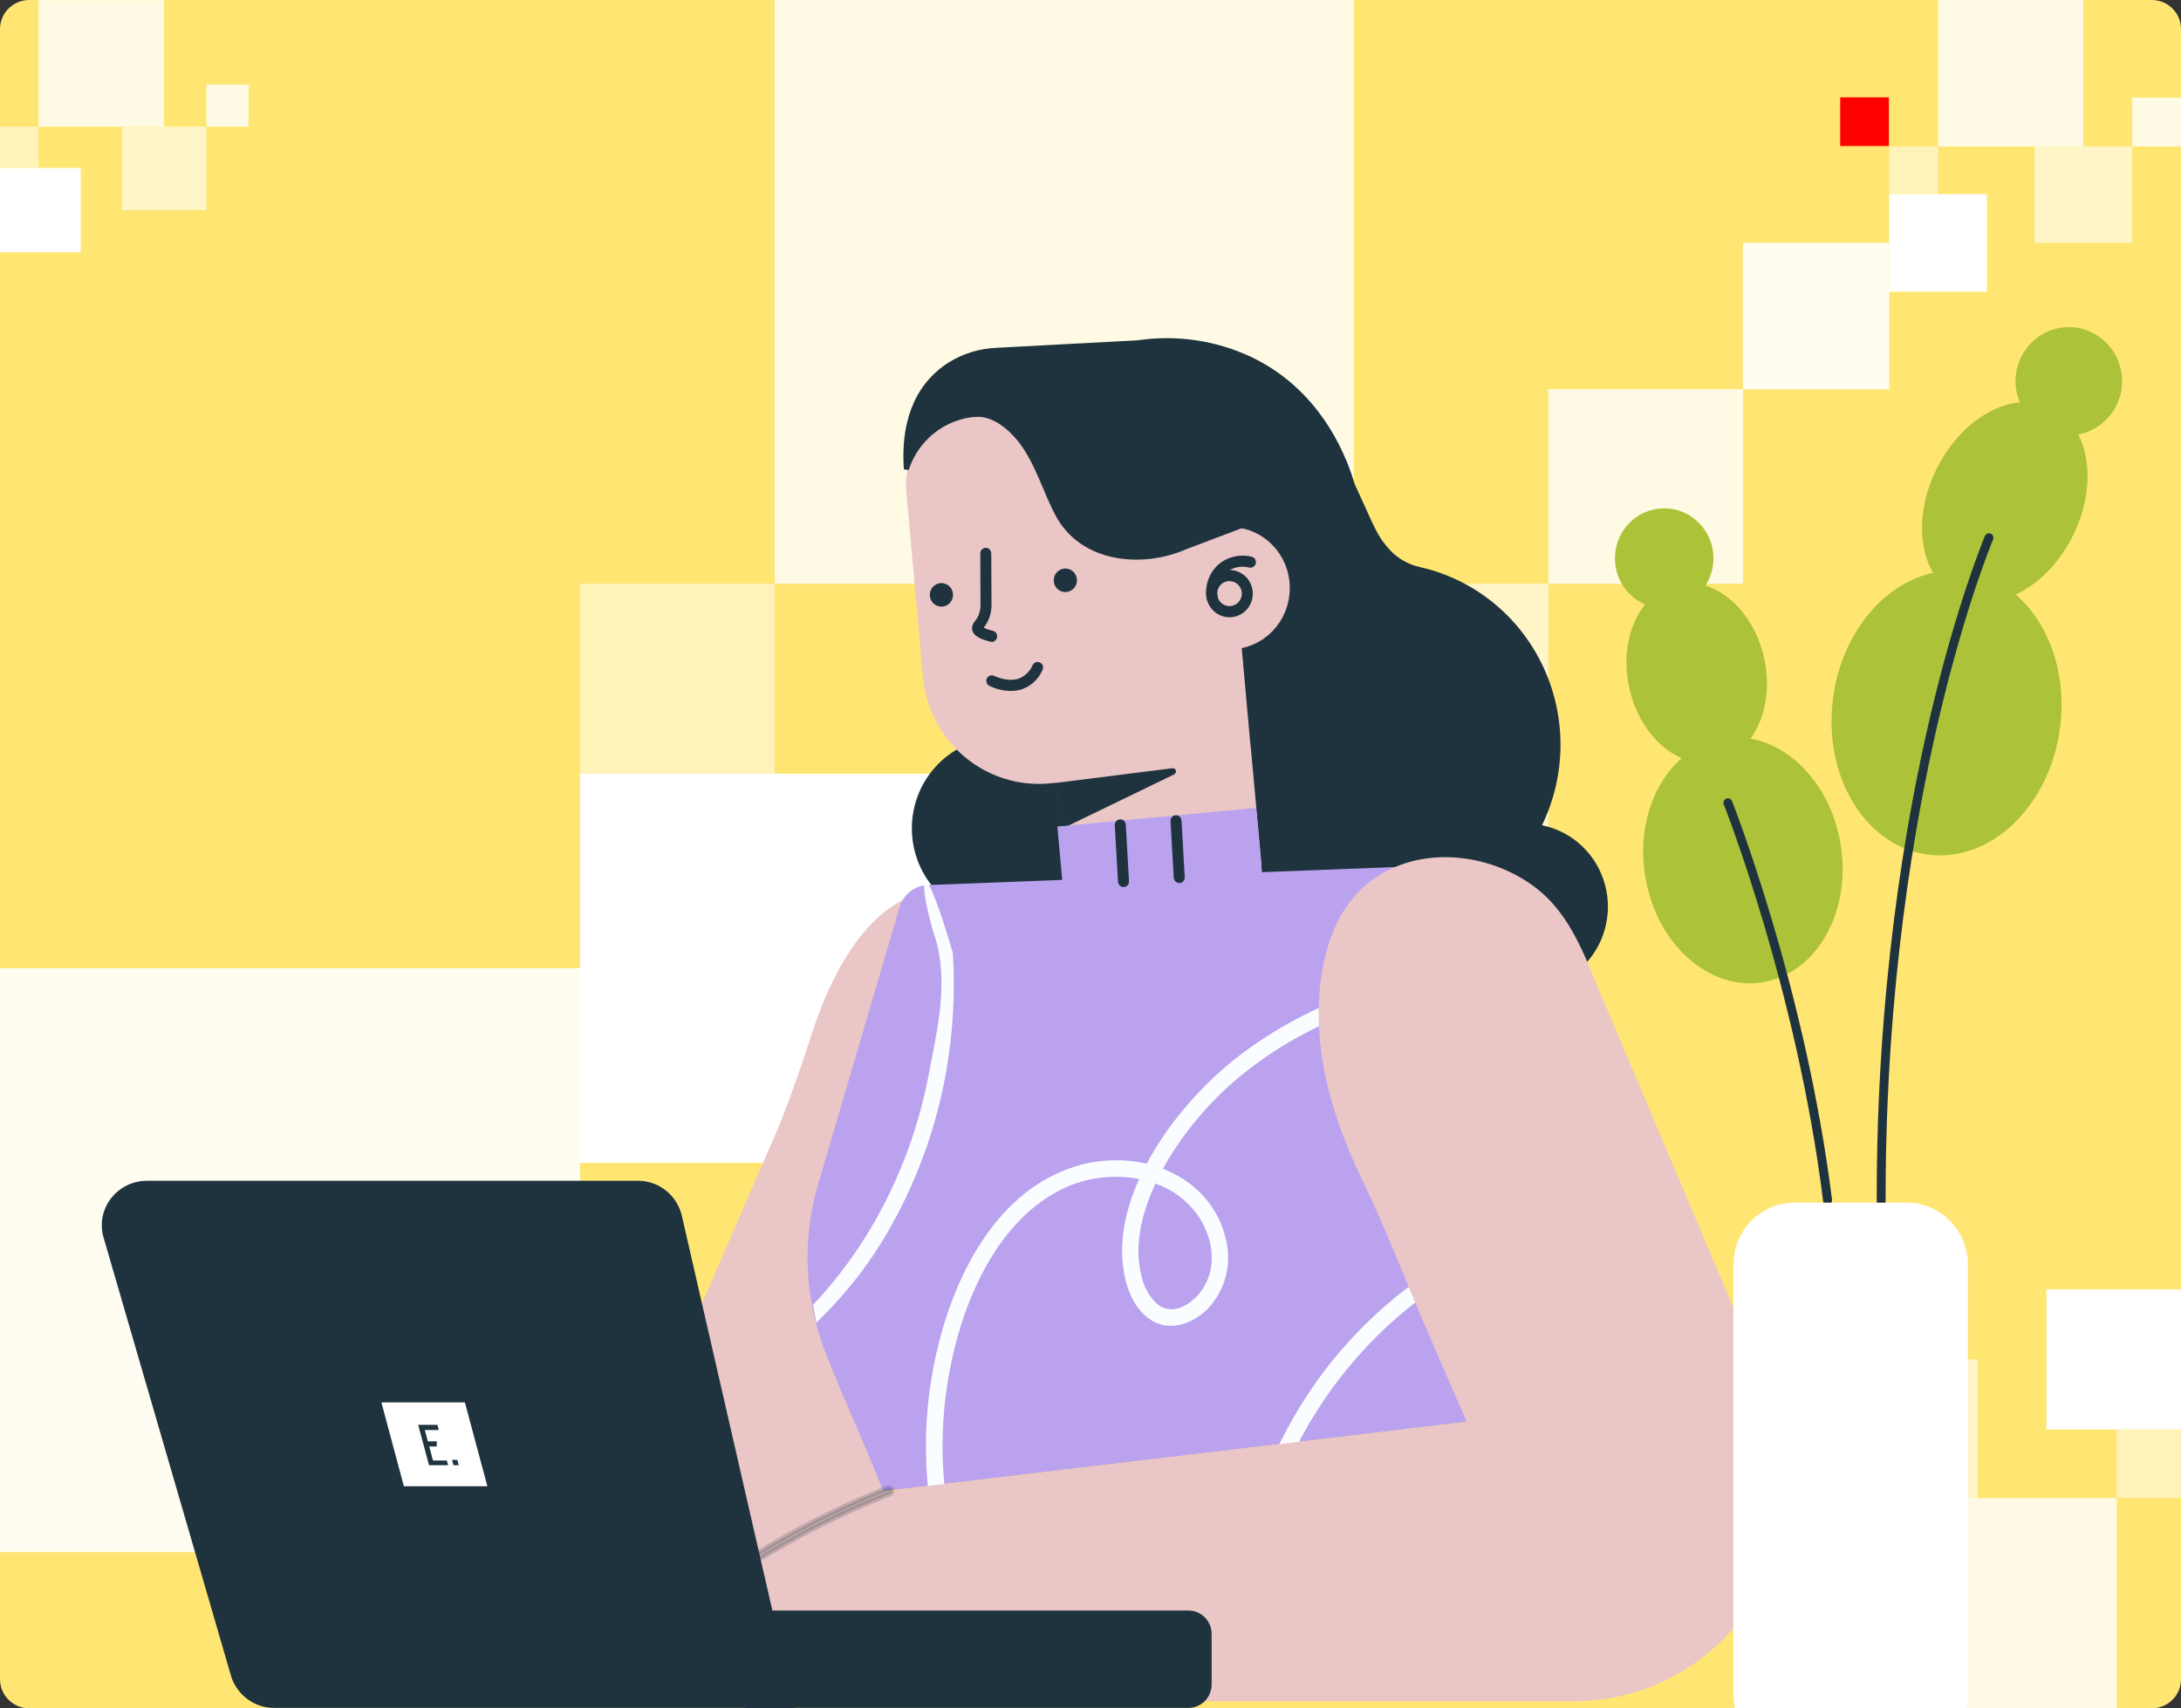
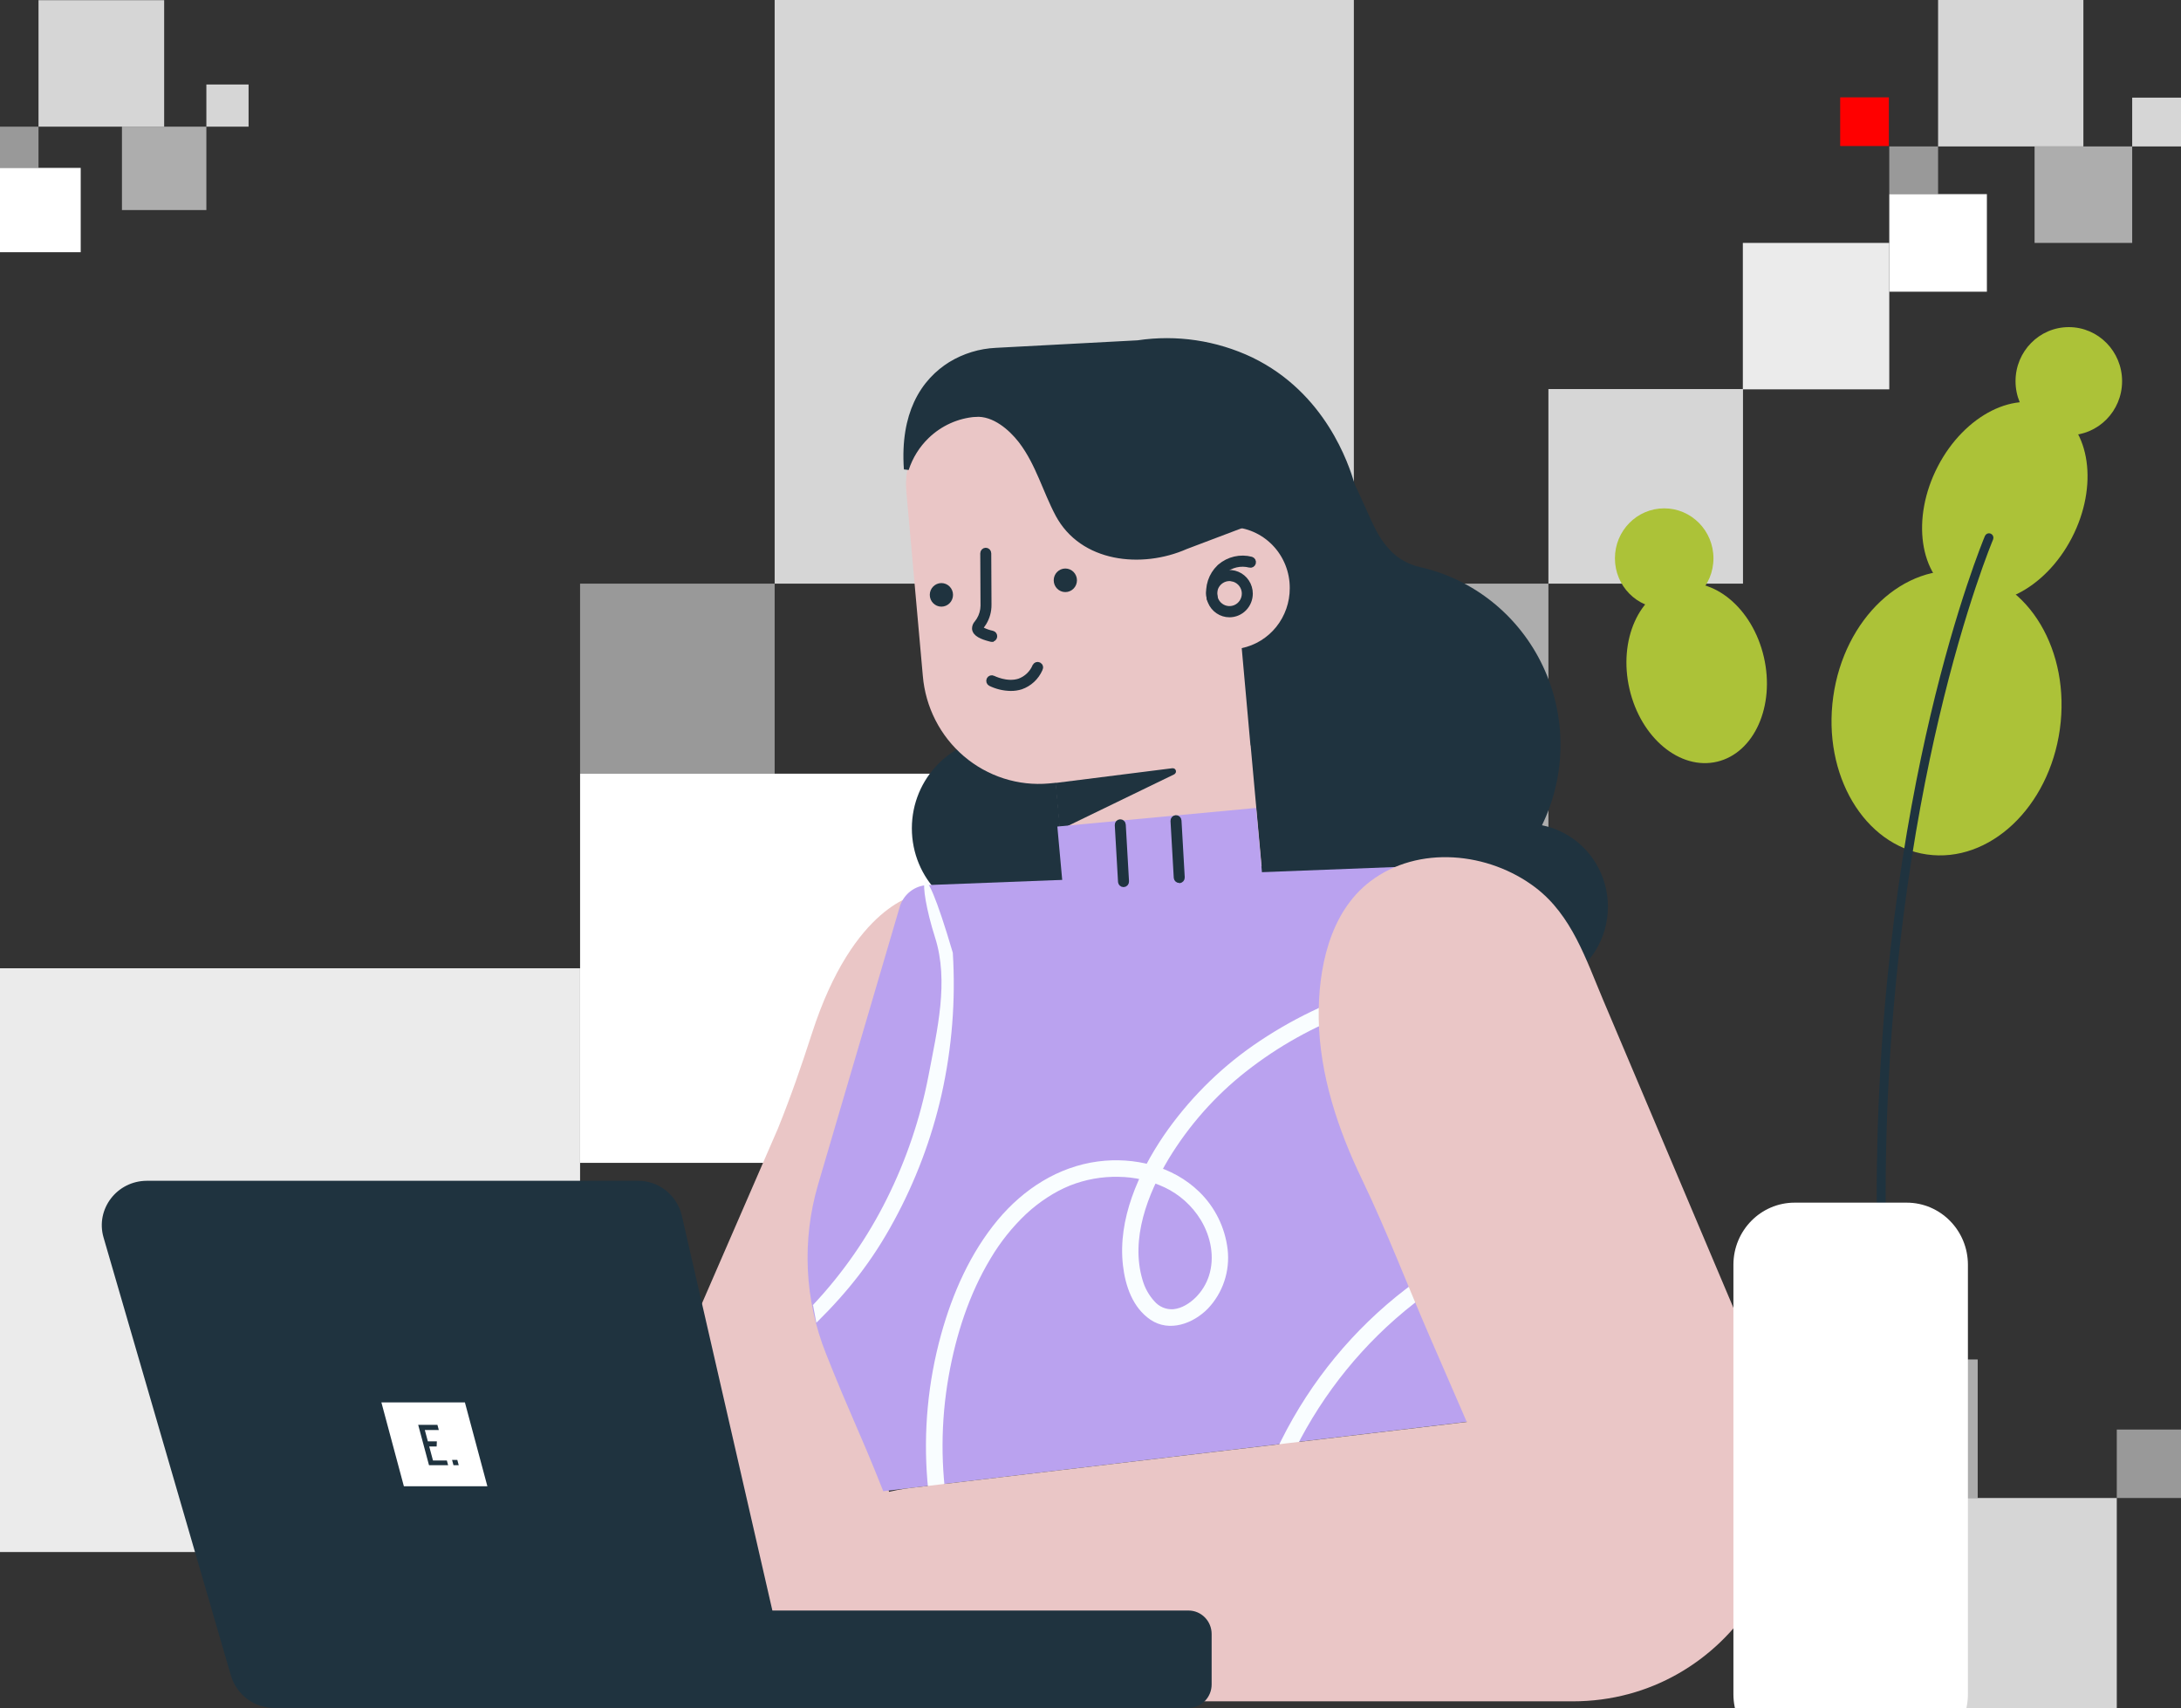
<svg xmlns="http://www.w3.org/2000/svg" width="600" height="470" viewBox="0 0 600 470" fill="none">
  <rect x="0" y="0" width="600" height="470" fill="#333333" stroke="none" />
  <g clip-path="url(#clip0_7127_27293)">
    <g clip-path="url(#clip1_7127_27293)">
-       <path d="M0 8C0 3.582 3.582 0 8 0H592C596.418 0 600 3.582 600 8V462C600 466.418 596.418 470 592 470H8C3.582 470 0 466.418 0 462V8Z" fill="#FFE672" />
      <g clip-path="url(#clip2_7127_27293)">
        <rect opacity="0.8" x="486" y="412.151" width="19.357" height="19.282" fill="white" />
        <rect opacity="0.5" x="582.335" y="393.317" width="19.357" height="18.834" fill="white" />
        <rect opacity="0.6" x="505.357" y="374.034" width="38.714" height="38.117" fill="white" />
-         <rect x="562.978" y="354.751" width="38.714" height="38.566" fill="white" />
        <rect opacity="0.8" x="524.714" y="412.151" width="57.621" height="57.849" fill="white" />
      </g>
      <g clip-path="url(#clip3_7127_27293)">
        <rect x="519.629" y="40.171" width="13.389" height="13.39" transform="rotate(180 519.629 40.171)" fill="#FF0000" />
        <rect opacity="0.8" x="600" y="40.288" width="13.428" height="13.429" transform="rotate(180 600 40.288)" fill="white" />
        <rect opacity="0.5" x="533.174" y="53.405" width="13.428" height="13.117" transform="rotate(180 533.174 53.405)" fill="white" />
        <rect opacity="0.6" x="586.572" y="66.834" width="26.855" height="26.546" transform="rotate(180 586.572 66.834)" fill="white" />
        <rect x="546.602" y="80.263" width="26.855" height="26.859" transform="rotate(180 546.602 80.263)" fill="white" />
        <rect opacity="0.8" x="573.145" y="40.288" width="39.971" height="40.288" transform="rotate(180 573.145 40.288)" fill="white" />
        <rect opacity="0.9" x="519.746" y="107.122" width="40.283" height="40.288" transform="rotate(180 519.746 107.122)" fill="white" />
        <rect opacity="0.8" x="479.503" y="160.575" width="53.528" height="53.534" transform="rotate(180 479.503 160.575)" fill="white" />
        <rect opacity="0.5" x="213.11" y="212.864" width="53.528" height="52.289" transform="rotate(180 213.11 212.864)" fill="white" />
        <rect opacity="0.6" x="425.976" y="266.398" width="107.055" height="105.823" transform="rotate(180 425.976 266.398)" fill="white" />
        <rect x="266.638" y="319.932" width="107.055" height="107.068" transform="rotate(180 266.638 319.932)" fill="white" />
        <rect opacity="0.8" x="372.448" y="160.575" width="159.338" height="160.602" transform="rotate(180 372.448 160.575)" fill="white" />
        <rect opacity="0.9" x="159.583" y="427" width="160.582" height="160.602" transform="rotate(180 159.583 427)" fill="white" />
      </g>
      <g clip-path="url(#clip4_7127_27293)">
        <rect opacity="0.8" x="68.387" y="34.854" width="11.613" height="11.6" transform="rotate(180 68.387 34.854)" fill="white" />
        <rect opacity="0.5" x="10.593" y="46.184" width="11.613" height="11.33" transform="rotate(180 10.593 46.184)" fill="white" />
        <rect opacity="0.6" x="56.774" y="57.785" width="23.226" height="22.931" transform="rotate(180 56.774 57.785)" fill="white" />
        <rect x="22.206" y="69.385" width="23.226" height="23.2" transform="rotate(180 22.206 69.385)" fill="white" />
        <rect opacity="0.8" x="45.161" y="34.854" width="34.568" height="34.801" transform="rotate(180 45.161 34.854)" fill="white" />
      </g>
    </g>
    <path d="M369.445 128.183C369.761 128.803 370.189 129.651 370.674 130.647L370.675 130.649C373.712 136.823 375.381 140.86 376.88 144.034C378.329 147.103 379.587 149.287 381.682 151.556V151.6L381.867 151.797C384.192 154.248 387.183 155.946 390.461 156.675V156.674C397.664 158.289 404.411 161.546 410.192 166.198C415.974 170.85 420.638 176.777 423.831 183.528C427.024 190.28 428.663 197.68 428.623 205.169C428.583 212.658 426.864 220.04 423.598 226.756L423.216 227.542L424.072 227.714C428.037 228.508 431.707 230.404 434.674 233.192C437.64 235.98 439.787 239.551 440.872 243.506C441.957 247.461 441.938 251.644 440.816 255.589C439.695 259.533 437.516 263.083 434.523 265.843C431.531 268.602 427.844 270.463 423.872 271.22C419.9 271.976 415.799 271.599 412.026 270.129C408.253 268.659 404.956 266.153 402.502 262.891C400.048 259.629 398.535 255.738 398.132 251.653L398.045 250.77L397.217 251.089C388.66 254.383 379.362 255.162 370.389 253.338C361.415 251.513 353.13 247.157 346.483 240.77C339.837 234.383 335.1 226.223 332.816 217.225C330.533 208.228 330.796 198.759 333.575 189.907L333.64 189.702L333.573 189.498L320.07 147.611L369.445 128.183Z" fill="#1F333F" stroke="#1F333F" stroke-width="1.351" />
    <path d="M275.516 203.558C288.753 203.558 299.5 214.448 299.5 227.902C299.5 241.357 288.753 252.247 275.516 252.247C262.278 252.247 251.531 241.357 251.531 227.902C251.531 214.448 262.278 203.558 275.516 203.558Z" fill="#1F333F" stroke="#1F333F" stroke-width="1.351" />
    <path d="M354.817 161.817C354.839 157.416 353.153 153.183 350.123 150.035C347.093 146.886 342.963 145.074 338.626 144.991L337.606 133.723C337.307 130.149 336.315 126.671 334.688 123.487C333.061 120.303 330.831 117.476 328.125 115.168C325.42 112.86 322.292 111.117 318.921 110.037C315.55 108.958 312.002 108.565 308.481 108.879L267.57 112.75C262.214 113.289 257.287 115.961 253.869 120.18C250.452 124.399 248.823 129.82 249.339 135.256L253.872 185.956C254.23 190.213 255.411 194.357 257.35 198.15C259.289 201.943 261.946 205.311 265.169 208.06C268.393 210.809 272.119 212.886 276.135 214.172C280.151 215.458 284.378 215.927 288.573 215.552L290.469 215.368L293.031 243.47L347.073 238.365L344.051 205.081H344.005L341.603 178.321C345.344 177.539 348.703 175.469 351.112 172.461C353.52 169.453 354.829 165.692 354.817 161.817Z" fill="#EAC6C6" />
    <path d="M337.118 157.606C338.229 157.382 339.381 157.497 340.429 157.937C341.476 158.378 342.373 159.124 343.005 160.083C343.637 161.042 343.975 162.171 343.975 163.327C343.973 164.877 343.365 166.36 342.288 167.453C341.211 168.546 339.753 169.157 338.234 169.159C337.102 169.159 335.994 168.819 335.051 168.18C334.107 167.54 333.37 166.629 332.935 165.562C332.499 164.496 332.385 163.321 332.607 162.187C332.83 161.054 333.377 160.014 334.181 159.199C334.984 158.384 336.007 157.831 337.118 157.606ZM342.303 163.308C342.296 162.223 341.867 161.183 341.106 160.415C340.506 159.809 339.738 159.412 338.911 159.27V159.195H338.235C337.429 159.195 336.641 159.438 335.972 159.892C335.303 160.345 334.783 160.988 334.477 161.739C334.17 162.49 334.09 163.317 334.246 164.113C334.402 164.91 334.788 165.643 335.356 166.22C335.925 166.796 336.65 167.19 337.44 167.35C338.231 167.509 339.051 167.427 339.796 167.114C340.54 166.801 341.174 166.272 341.62 165.596C342.066 164.919 342.304 164.124 342.304 163.312L342.303 163.308Z" fill="#1F333F" stroke="#1F333F" stroke-width="1.351" />
    <path d="M322.626 212.029H322.627C322.672 212.024 322.718 212.034 322.758 212.061C322.798 212.087 322.829 212.129 322.844 212.18C322.858 212.231 322.854 212.285 322.833 212.333C322.812 212.381 322.776 212.416 322.733 212.437L322.73 212.439L292.112 227.281L291.095 216.003L322.626 212.029Z" fill="#1F333F" stroke="#1F333F" stroke-width="1.351" />
    <path d="M339.685 153.779C341.188 153.432 342.751 153.454 344.244 153.846C344.452 153.906 344.63 154.049 344.739 154.245C344.85 154.444 344.879 154.68 344.819 154.901C344.759 155.122 344.615 155.307 344.423 155.417C344.231 155.527 344.005 155.554 343.794 155.495L343.778 155.491C342.563 155.181 341.293 155.165 340.07 155.444C338.848 155.724 337.707 156.291 336.741 157.099L336.731 157.107L336.723 157.116C335.725 158.016 334.979 159.164 334.558 160.447C334.137 161.729 334.055 163.102 334.321 164.426V164.427C334.344 164.538 334.345 164.654 334.323 164.765C334.302 164.877 334.258 164.984 334.196 165.078C334.135 165.172 334.055 165.252 333.964 165.314C333.873 165.376 333.771 165.42 333.664 165.441L333.644 165.445L333.624 165.45C333.573 165.464 333.52 165.472 333.468 165.479C333.285 165.476 333.106 165.413 332.961 165.295C332.808 165.17 332.701 164.992 332.662 164.793V164.79L332.605 164.485C332.351 162.956 332.472 161.385 332.957 159.911C333.442 158.437 334.277 157.109 335.385 156.044L335.609 155.835C336.788 154.83 338.185 154.125 339.685 153.779Z" fill="#1F333F" stroke="#1F333F" stroke-width="1.351" />
    <path d="M258.982 161.097C260.365 161.098 261.503 162.237 261.503 163.664C261.503 165.091 260.365 166.231 258.982 166.231C257.6 166.231 256.462 165.091 256.462 163.664C256.462 162.237 257.6 161.097 258.982 161.097Z" fill="#1F333F" stroke="#1F333F" stroke-width="1.351" />
    <path d="M293.077 157.089C294.46 157.09 295.597 158.229 295.598 159.656C295.598 161.083 294.46 162.223 293.077 162.223C291.694 162.223 290.557 161.083 290.557 159.656C290.557 158.229 291.694 157.089 293.077 157.089Z" fill="#1F333F" stroke="#1F333F" stroke-width="1.351" />
    <path d="M271.186 151.378C271.404 151.378 271.616 151.466 271.773 151.626C271.931 151.786 272.021 152.005 272.021 152.236V152.239L272.089 166.374V166.375L272.09 166.378C272.109 168.168 271.621 169.925 270.686 171.44C270.453 171.801 270.266 172.063 270.103 172.28L269.61 172.932L270.343 173.293C271.192 173.712 272.091 174.021 273.017 174.212C273.214 174.259 273.39 174.378 273.51 174.55C273.63 174.724 273.684 174.938 273.659 175.151C273.634 175.364 273.533 175.558 273.377 175.697C273.221 175.835 273.023 175.908 272.819 175.906L272.815 175.919C272.793 175.919 272.77 175.918 272.748 175.916L272.658 175.898L272.646 175.895L272.2 175.782C271.168 175.511 270.198 175.188 269.448 174.751C268.607 174.26 268.151 173.694 268.083 172.988C268.075 172.394 268.295 171.821 268.695 171.392L268.719 171.368L268.739 171.34C268.891 171.14 269.081 170.889 269.286 170.564L269.29 170.557C270.016 169.376 270.406 168.018 270.42 166.631L270.418 166.353L270.35 152.236C270.35 152.005 270.44 151.786 270.598 151.626C270.755 151.466 270.967 151.378 271.186 151.378Z" fill="#1F333F" stroke="#1F333F" stroke-width="1.351" />
    <path d="M285.498 182.788C285.61 182.795 285.72 182.825 285.821 182.876C285.922 182.927 286.013 183 286.087 183.089C286.161 183.178 286.217 183.282 286.25 183.395C286.283 183.507 286.294 183.626 286.28 183.743C286.267 183.86 286.23 183.974 286.173 184.075L286.156 184.104L286.143 184.136C285.643 185.27 284.919 186.288 284.016 187.126C283.116 187.96 282.058 188.597 280.907 189C279.98 189.291 279.014 189.435 278.044 189.421C276.103 189.393 274.19 188.935 272.44 188.079C272.25 187.976 272.104 187.8 272.036 187.586C271.967 187.367 271.987 187.129 272.09 186.925C272.193 186.721 272.37 186.57 272.579 186.502C272.788 186.434 273.016 186.452 273.212 186.555L273.358 186.632H273.383C273.395 186.637 273.407 186.643 273.42 186.648C273.531 186.698 273.692 186.767 273.894 186.848C274.296 187.008 274.862 187.211 275.532 187.38C276.859 187.714 278.66 187.934 280.404 187.364L280.417 187.36L280.429 187.356C281.373 187.008 282.237 186.469 282.969 185.771C283.7 185.074 284.283 184.234 284.684 183.302L284.685 183.301C284.731 183.193 284.798 183.096 284.881 183.017C284.964 182.937 285.061 182.876 285.167 182.837C285.273 182.798 285.386 182.781 285.498 182.788Z" fill="#1F333F" stroke="#1F333F" stroke-width="1.351" />
    <path d="M345.559 222.288L290.88 227.406L293.201 252.938L347.88 247.821L345.559 222.288Z" fill="#BAA2EF" />
    <path d="M313.041 94.3C323.641 92.716 334.466 94.328 344.172 98.933C364.179 108.598 370.433 128.115 371.955 133.115L326.234 150.423L326.217 150.43L326.2 150.436C320.172 153.098 313.024 154.024 306.552 152.696C300.091 151.37 294.331 147.807 290.979 141.501H290.978C289.249 138.236 287.92 134.805 286.425 131.365C284.939 127.946 283.303 124.551 280.986 121.48L280.985 121.479L280.721 121.137C279.369 119.412 277.595 117.612 275.569 116.251C273.421 114.808 270.935 113.826 268.339 114.022L268.336 114.009C263.348 114.396 258.645 116.516 255.019 120.008C252.398 122.531 250.455 125.66 249.337 129.099C248.793 121.334 249.997 115.432 252.055 110.946C254.456 105.712 258.042 102.358 261.473 100.211C265.268 97.896 269.572 96.578 273.995 96.377L274 96.376L312.978 94.306L313.01 94.305L313.041 94.3Z" fill="#1F333F" stroke="#1F333F" stroke-width="1.351" />
    <path d="M252.403 246.145C252.403 246.145 234.875 248.636 223.361 284.334C220.513 293.165 217.491 301.904 214 310.52L190.375 364.899L207.578 439.937L246.147 414.487L233.266 380.69C226.028 363.059 223.897 343.19 229.36 324.931L252.403 246.145Z" fill="#EAC6C6" />
    <path d="M403.514 391.192L242.989 410.271C235.789 392.158 234.406 390.494 227.214 372.396C221.329 357.605 220.565 341.225 225.046 325.935L247.507 249.549C248.001 247.852 249.007 246.356 250.385 245.272C251.762 244.188 253.441 243.571 255.183 243.508L396.798 238.043C400.25 300.938 400.099 328.296 403.514 391.192Z" fill="#BAA2EF" />
    <path d="M257.225 257.882C261.103 270.015 257.817 283.385 255.442 295.911C253.187 307.67 249.34 319.056 244.011 329.746C238.683 340.472 231.825 350.341 223.658 359.036C222.65 360.124 224.745 357.988 223.658 359.036L224.583 363.931C233.388 355.246 240.005 346.838 245.915 335.917C251.861 325 256.275 313.294 259.031 301.138C261.892 288.354 262.933 275.22 262.121 262.136C252.91 230.779 252.449 242.939 257.225 257.882Z" fill="#F9FDFF" />
    <path d="M343.863 455.215C343.298 437.803 346.628 420.488 353.602 404.569C360.526 388.568 370.866 374.328 383.875 362.876C390.675 356.95 398.472 351.033 407.433 349.231C411.405 348.412 415.524 348.747 419.317 350.197C420.872 350.845 422.358 351.652 423.752 352.604C425.156 353.58 426.459 354.698 427.643 355.939C432.863 361.304 436.361 368.51 438.855 375.562C442.179 385.006 444.37 394.964 446.138 404.814C449.889 425.72 449.479 428.09 447.608 449.255C447.377 451.907 447.1 454.554 446.777 457.196C446.626 458.43 447.926 459.496 449.044 459.496C449.641 459.482 450.21 459.235 450.632 458.807C451.054 458.379 451.297 457.802 451.31 457.196C453.945 435.212 454.942 431.917 451.585 410.034C450.002 399.424 447.676 388.942 444.627 378.667C442.232 370.679 438.923 362.807 433.845 356.184C428.882 349.691 421.999 344.977 413.786 344.256C403.821 343.39 394.407 348.802 386.724 354.666C372.367 365.697 360.671 379.896 352.521 396.19C344.288 412.449 339.764 430.379 339.285 448.653C339.232 450.838 339.285 453.015 339.33 455.199C339.428 458.15 343.961 458.166 343.863 455.199V455.215Z" fill="#F9FDFF" />
    <path d="M260.847 416.235C258.739 403.787 258.785 391.061 260.983 378.628C262.985 367.306 266.589 356.069 272.528 346.218C275.196 341.724 278.466 337.628 282.244 334.046C284.072 332.341 286.044 330.802 288.137 329.446C290.09 328.163 292.159 327.072 294.317 326.188C298.598 324.49 303.169 323.671 307.765 323.781C312.117 323.834 316.409 324.819 320.359 326.671C324.462 328.605 327.922 331.708 330.317 335.602C333.12 340.239 334.231 345.919 332.584 351.025C331.857 353.254 330.619 355.277 328.972 356.927C327.371 358.521 325.142 359.993 322.785 360.2C321.802 360.272 320.817 360.109 319.907 359.724C318.998 359.339 318.19 358.744 317.549 357.985C316.037 356.321 314.929 354.32 314.315 352.144C310.931 340.837 315.743 328.48 321.478 318.868C327.098 309.607 334.321 301.453 342.798 294.798C351.645 287.849 361.508 282.345 372.029 278.486C383.666 274.232 395.784 271.484 408.098 270.307C411.12 270 414.142 269.77 417.164 269.617C417.76 269.601 418.328 269.354 418.75 268.926C419.172 268.498 419.415 267.922 419.431 267.317C419.431 266.707 419.192 266.122 418.767 265.691C418.342 265.26 417.765 265.018 417.164 265.018C403.936 265.599 390.826 267.8 378.119 271.572C366.217 275.12 354.942 280.553 344.71 287.669C335.109 294.379 326.776 302.786 320.11 312.49C313.197 322.716 307.47 335.441 308.929 348.135C309.578 353.815 311.611 359.763 316.484 363.082C321.697 366.609 328.255 364.171 332.312 360.016C334.339 357.878 335.876 355.312 336.813 352.502C337.749 349.691 338.062 346.705 337.729 343.758C337.014 337.711 334.25 332.104 329.909 327.898C322.611 320.777 311.913 318.247 302.053 319.55C291.098 320.999 281.601 327.131 274.522 335.602C266.967 344.67 262.056 355.762 258.906 367.137C255.281 380.24 254.001 393.897 255.128 407.458C255.408 410.823 255.884 414.188 256.412 417.523C256.573 418.11 256.957 418.609 257.48 418.909C258.002 419.21 258.621 419.287 259.2 419.125C259.774 418.953 260.26 418.563 260.556 418.035C260.852 417.508 260.934 416.885 260.787 416.296L260.847 416.235Z" fill="#F9FDFF" />
    <path d="M487.073 384.109H487.156L475.665 356.973L451.488 299.827C448.008 291.609 444.527 283.387 441.047 275.159C436.302 263.96 432.434 251.841 422.431 244.206C409.587 234.417 390.17 232.401 376.933 242.512C365.669 251.113 362.579 266.735 362.783 280.333C363.055 295.749 368.071 310.743 374.674 324.464C381.474 338.599 387.065 353.317 393.313 367.72L403.513 391.223L250.528 409.375C245.452 409.972 240.498 411.361 235.84 413.491C229.419 416.44 222.886 419.608 216.242 422.996C212.349 424.979 208.546 426.977 204.834 428.991L214.437 468.085H432.66C475.566 468.085 503.913 423.441 487.073 384.109Z" fill="#EAC6C6" />
    <path d="M308.144 226.089C308.362 226.076 308.579 226.151 308.745 226.301C308.912 226.452 309.015 226.666 309.028 226.897V226.898L309.92 242.482V242.484C309.927 242.598 309.912 242.712 309.875 242.82C309.838 242.928 309.782 243.027 309.708 243.111C309.635 243.195 309.546 243.263 309.447 243.311C309.352 243.358 309.248 243.386 309.143 243.393H309.081C308.871 243.393 308.667 243.312 308.511 243.164C308.374 243.033 308.284 242.859 308.255 242.67L308.246 242.588L307.354 226.997C307.342 226.766 307.419 226.541 307.568 226.372C307.717 226.202 307.925 226.101 308.144 226.089Z" fill="#1F333F" stroke="#1F333F" stroke-width="1.351" />
    <path d="M323.475 224.953C323.583 224.947 323.692 224.963 323.795 224.999C323.898 225.036 323.994 225.092 324.076 225.166C324.159 225.241 324.227 225.332 324.275 225.435C324.324 225.537 324.353 225.648 324.359 225.762V225.763L325.251 241.385V241.388C325.258 241.502 325.242 241.615 325.206 241.723C325.169 241.831 325.113 241.93 325.039 242.014C324.966 242.098 324.877 242.166 324.778 242.214C324.72 242.243 324.659 242.263 324.597 242.278L324.55 242.258H324.413C324.203 242.258 323.998 242.177 323.842 242.029C323.705 241.898 323.615 241.724 323.586 241.534L323.577 241.452L322.686 225.862C322.679 225.748 322.695 225.634 322.731 225.527C322.768 225.419 322.826 225.321 322.899 225.237C322.973 225.153 323.063 225.085 323.161 225.036C323.26 224.988 323.366 224.96 323.475 224.953Z" fill="#1F333F" stroke="#1F333F" stroke-width="1.351" />
    <path d="M326.964 443.78C328.469 443.78 329.913 444.386 330.98 445.468C332.048 446.551 332.649 448.022 332.649 449.558V463.434C332.65 464.195 332.504 464.948 332.218 465.651C331.932 466.353 331.512 466.991 330.983 467.528C330.455 468.065 329.827 468.491 329.138 468.781C328.448 469.071 327.71 469.219 326.964 469.219H205.51V443.78H326.964Z" fill="#1F333F" stroke="#1F333F" stroke-width="1.351" />
    <path d="M40.438 325.544H175.441C178.072 325.513 180.637 326.386 182.718 328.023C184.669 329.557 186.088 331.68 186.775 334.08L186.903 334.564L217.778 469.218H75.48C72.96 469.242 70.498 468.44 68.462 466.929C66.553 465.512 65.113 463.543 64.328 461.284L64.18 460.828L29.134 340.273C26.997 332.908 32.615 325.544 40.438 325.544Z" fill="#1F333F" stroke="#1F333F" stroke-width="1.351" />
    <g clip-path="url(#clip5_7127_27293)">
      <path d="M134.079 408.915H111.104L104.92 385.836H127.895L134.079 408.915ZM115.045 392.009L118.022 403.119H123.279L122.931 401.817H119.114L118.081 397.961H120.124L120.177 396.564H117.707L116.869 393.438H120.718L120.335 392.009H115.045ZM124.366 401.67L124.754 403.119H126.196L125.808 401.67H124.366Z" fill="white" />
    </g>
-     <path opacity="0.2" d="M244.215 409.381C244.42 409.301 244.647 409.305 244.849 409.395C245.05 409.485 245.212 409.655 245.294 409.869C245.376 410.083 245.37 410.322 245.279 410.532C245.188 410.742 245.02 410.903 244.815 410.984C237.798 413.752 230.841 416.904 224.135 420.364C219.698 422.652 215.292 425.122 210.996 427.707L209.162 428.821L209.151 428.828C209.024 428.909 208.878 428.95 208.729 428.95C208.556 428.943 208.388 428.882 208.249 428.771C208.107 428.658 208.004 428.5 207.956 428.32C207.908 428.14 207.919 427.949 207.986 427.776C208.054 427.603 208.174 427.458 208.326 427.362L208.325 427.361C213.218 424.306 218.294 421.465 223.388 418.828L223.387 418.827C229.743 415.566 236.279 412.569 242.892 409.909L244.215 409.381Z" fill="#1F333F" stroke="#1F333F" stroke-width="1.351" />
    <path d="M569.136 119.745C577.231 119.745 583.794 113.086 583.794 104.872C583.794 96.659 577.231 90 569.136 90C561.04 90 554.478 96.659 554.478 104.872C554.478 113.086 561.04 119.745 569.136 119.745Z" fill="#ACC238" />
    <path d="M569.956 147.996C577.335 133.778 575.067 117.845 564.891 112.409C554.715 106.972 540.484 114.09 533.106 128.308C525.727 142.525 527.994 158.458 538.17 163.895C548.346 169.331 562.577 162.213 569.956 147.996Z" fill="#ACC238" />
    <path d="M566.671 200.647C569.666 179.157 558.138 159.733 540.923 157.263C523.708 154.793 507.324 170.212 504.329 191.702C501.333 213.192 512.861 232.616 530.076 235.086C547.291 237.556 563.675 222.137 566.671 200.647Z" fill="#ACC238" />
    <path d="M457.824 167.362C465.309 167.362 471.376 161.206 471.376 153.612C471.376 146.018 465.309 139.861 457.824 139.861C450.339 139.861 444.271 146.018 444.271 153.612C444.271 161.206 450.339 167.362 457.824 167.362Z" fill="#ACC238" />
    <path d="M472.391 209.564C482.6 207.138 488.355 194.251 485.246 180.78C482.137 167.309 471.34 158.354 461.132 160.78C450.923 163.205 445.168 176.092 448.277 189.563C451.387 203.035 462.183 211.989 472.391 209.564Z" fill="#ACC238" />
-     <path d="M485.171 270.211C499.994 267.622 509.463 250.519 506.322 232.012C503.181 213.505 488.619 200.601 473.797 203.19C458.975 205.78 449.505 222.882 452.646 241.39C455.787 259.897 470.349 272.801 485.171 270.211Z" fill="#ACC238" />
-     <path d="M475.362 220.314C475.433 220.315 475.503 220.331 475.567 220.361C475.632 220.39 475.692 220.432 475.741 220.486C475.791 220.54 475.829 220.604 475.854 220.674L475.859 220.686L475.863 220.698C476.061 221.191 496.032 271.858 503.315 330.175V330.177C503.325 330.251 503.32 330.326 503.301 330.397C503.282 330.468 503.248 330.535 503.204 330.592C503.16 330.649 503.106 330.697 503.045 330.732C502.988 330.765 502.926 330.785 502.862 330.794L502.745 330.798C502.619 330.798 502.495 330.752 502.397 330.665C502.323 330.599 502.268 330.512 502.237 330.415L502.216 330.316C494.989 272.149 475.082 221.61 474.866 221.098L474.864 221.093L474.83 220.986C474.822 220.949 474.818 220.912 474.817 220.874C474.816 220.799 474.83 220.724 474.858 220.655C474.886 220.585 474.927 220.523 474.979 220.471C475.03 220.419 475.091 220.38 475.156 220.353C475.222 220.326 475.292 220.313 475.362 220.314Z" fill="#1F333F" stroke="#1F333F" stroke-width="1.373" />
    <path d="M516.98 330.882C516.828 272.672 524.916 226.001 531.719 197.079C538.925 166.463 546.283 148.723 546.69 147.728C546.75 147.594 546.858 147.492 546.987 147.441C547.116 147.39 547.259 147.393 547.387 147.449C547.514 147.505 547.619 147.611 547.673 147.748C547.727 147.884 547.726 148.038 547.67 148.174C547.489 148.604 540.047 166.355 532.74 197.427C526.06 225.833 518.151 271.413 518.057 328.163L518.058 330.874C518.057 331.023 517.998 331.164 517.897 331.266C517.796 331.369 517.661 331.425 517.522 331.425H517.406C517.308 331.404 517.215 331.354 517.141 331.279C517.039 331.176 516.981 331.034 516.98 330.884V330.882Z" fill="#1F333F" stroke="#1F333F" stroke-width="1.373" />
    <path d="M524.534 330.884H493.714C484.41 330.884 476.868 338.537 476.868 347.976V466.137C476.868 475.576 484.41 483.229 493.714 483.229H524.534C533.837 483.229 541.38 475.576 541.38 466.137V347.976C541.38 338.537 533.837 330.884 524.534 330.884Z" fill="white" />
  </g>
  <defs>
    <clipPath id="clip0_7127_27293">
      <path d="M0 8C0 3.582 3.582 0 8 0H592C596.418 0 600 3.582 600 8V462C600 466.418 596.418 470 592 470H8C3.582 470 0 466.418 0 462V8Z" fill="white" />
    </clipPath>
    <clipPath id="clip1_7127_27293">
      <path d="M0 8C0 3.582 3.582 0 8 0H592C596.418 0 600 3.582 600 8V462C600 466.418 596.418 470 592 470H8C3.582 470 0 466.418 0 462V8Z" fill="white" />
    </clipPath>
    <clipPath id="clip2_7127_27293">
      <rect width="174" height="154" fill="white" transform="translate(486 316)" />
    </clipPath>
    <clipPath id="clip3_7127_27293">
      <rect width="601" height="427" fill="white" transform="matrix(-1 0 0 -1 600 427)" />
    </clipPath>
    <clipPath id="clip4_7127_27293">
      <rect width="104.387" height="92.644" fill="white" transform="matrix(-1 0 0 -1 68.387 92.697)" />
    </clipPath>
    <clipPath id="clip5_7127_27293">
      <rect width="22.974" height="23.893" fill="white" transform="matrix(1 0 0.259 0.966 104.922 385.841)" />
    </clipPath>
  </defs>
</svg>